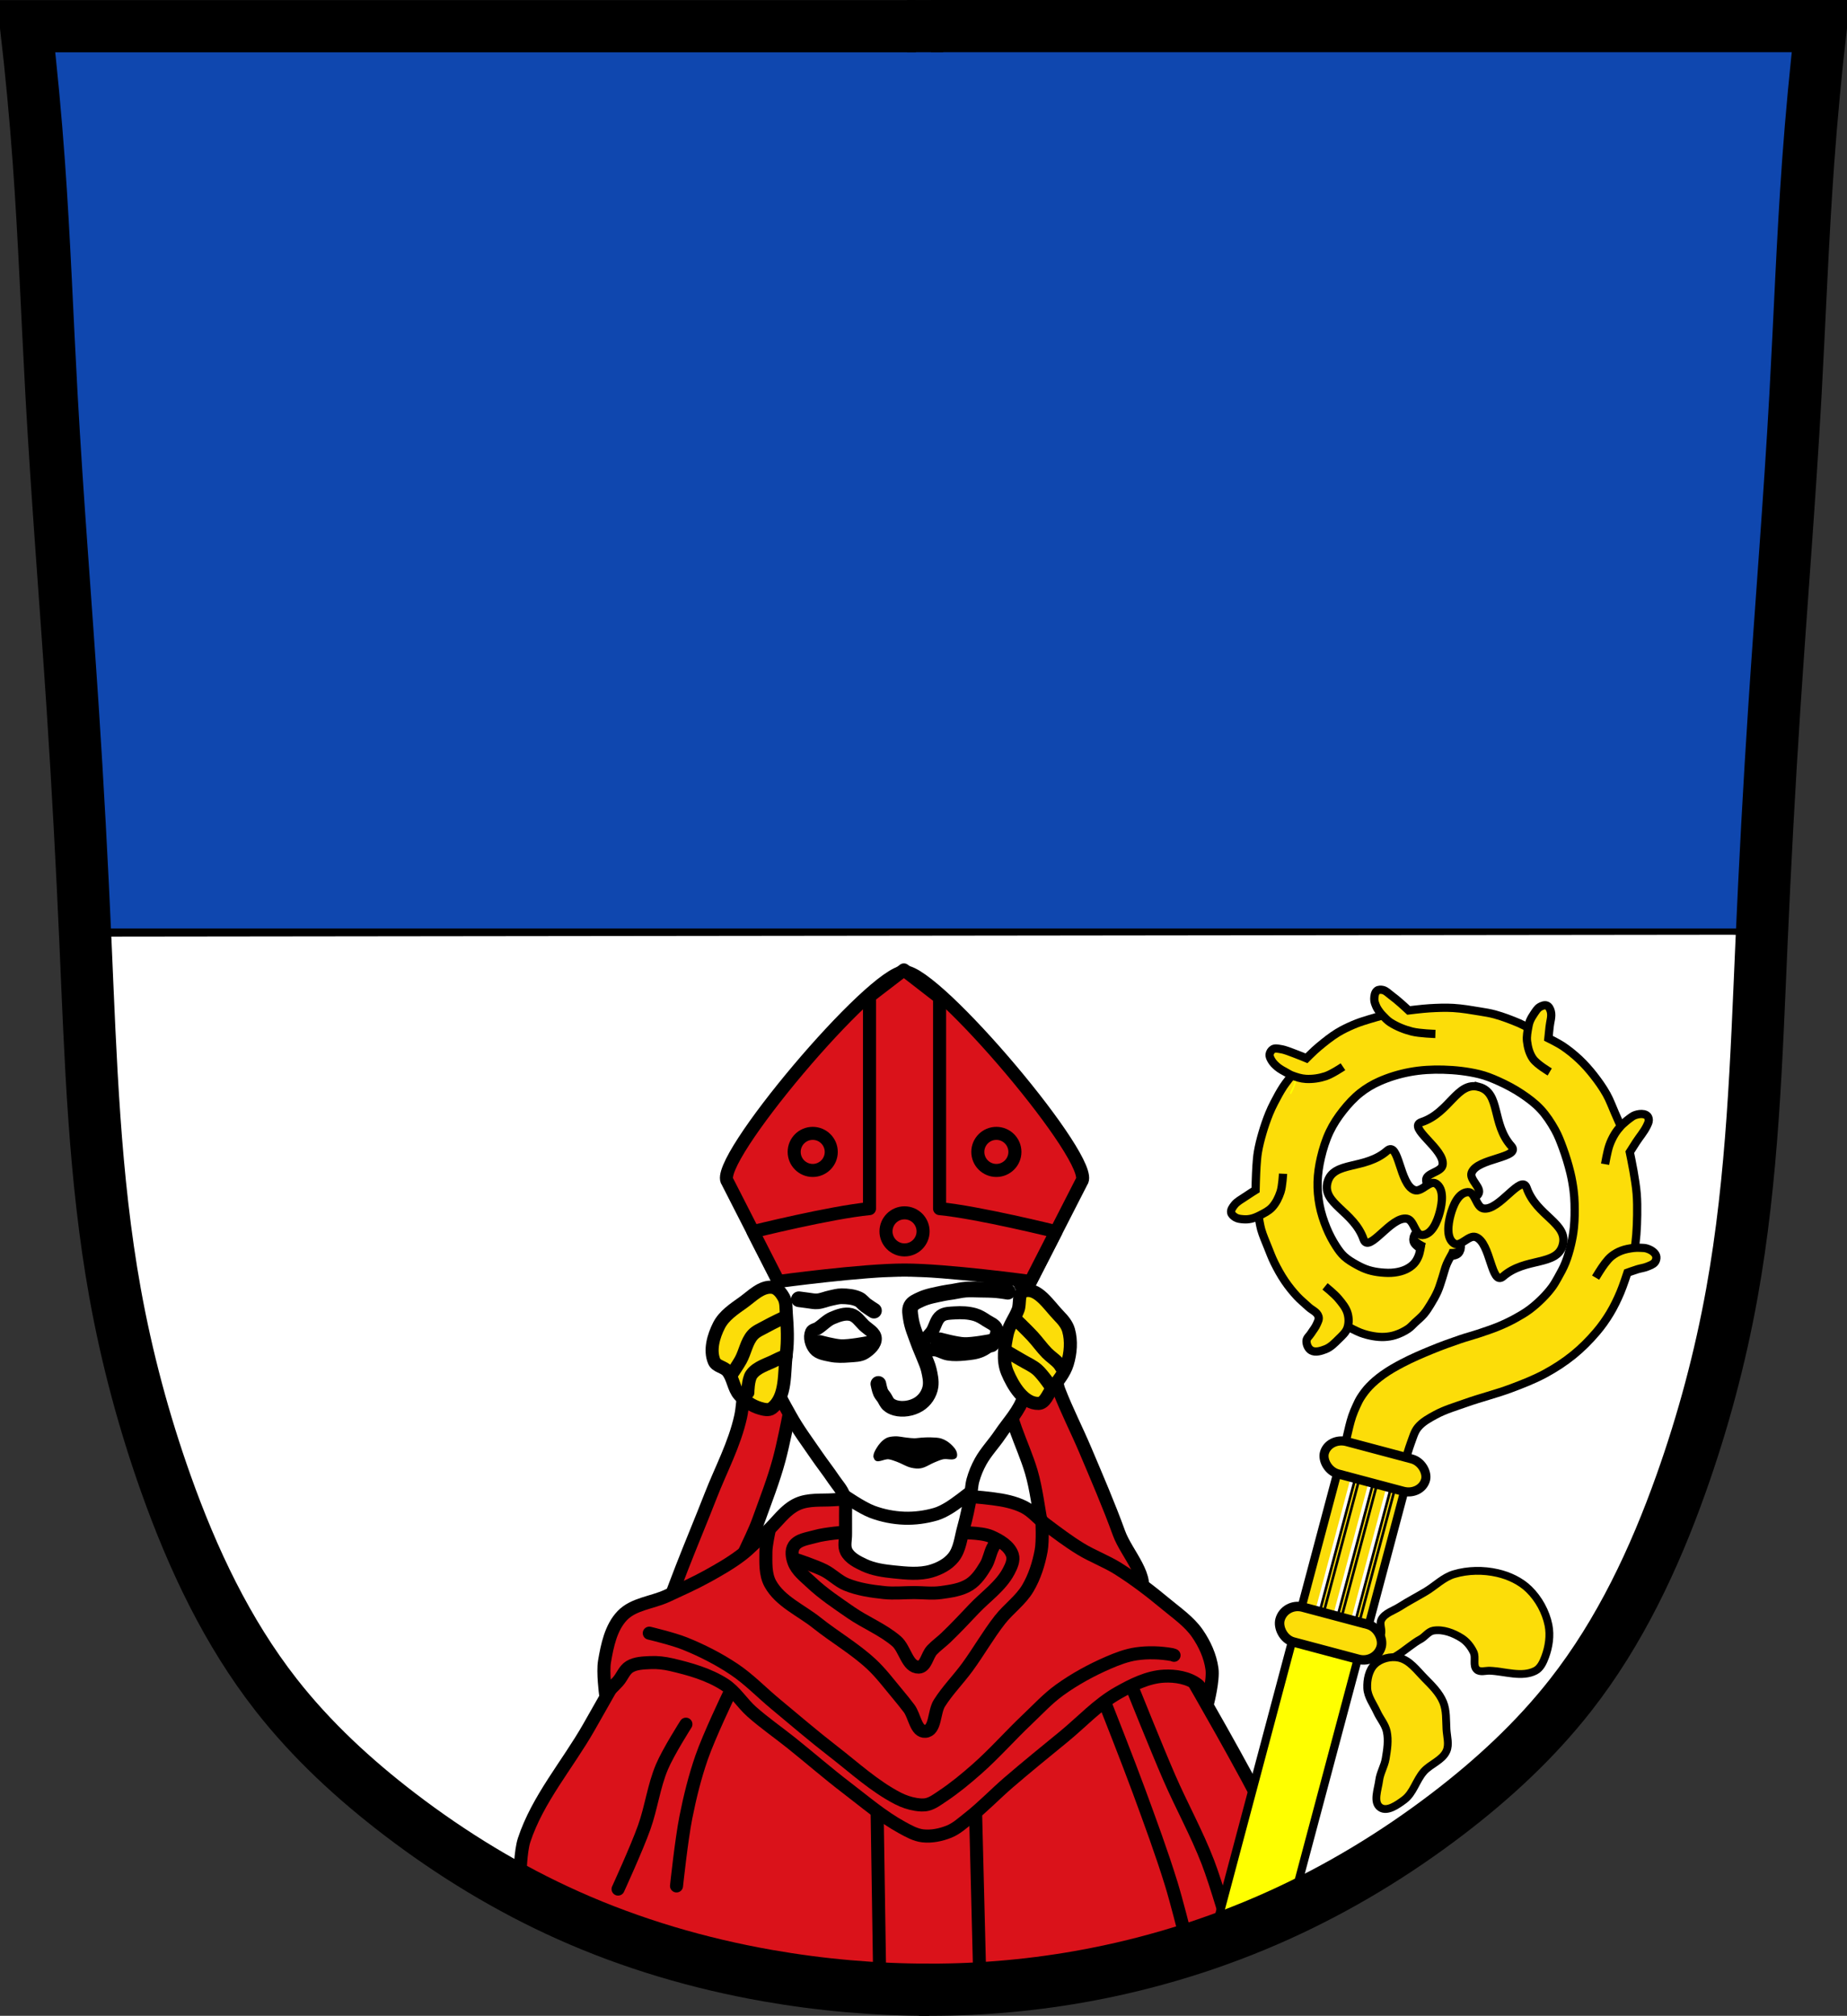
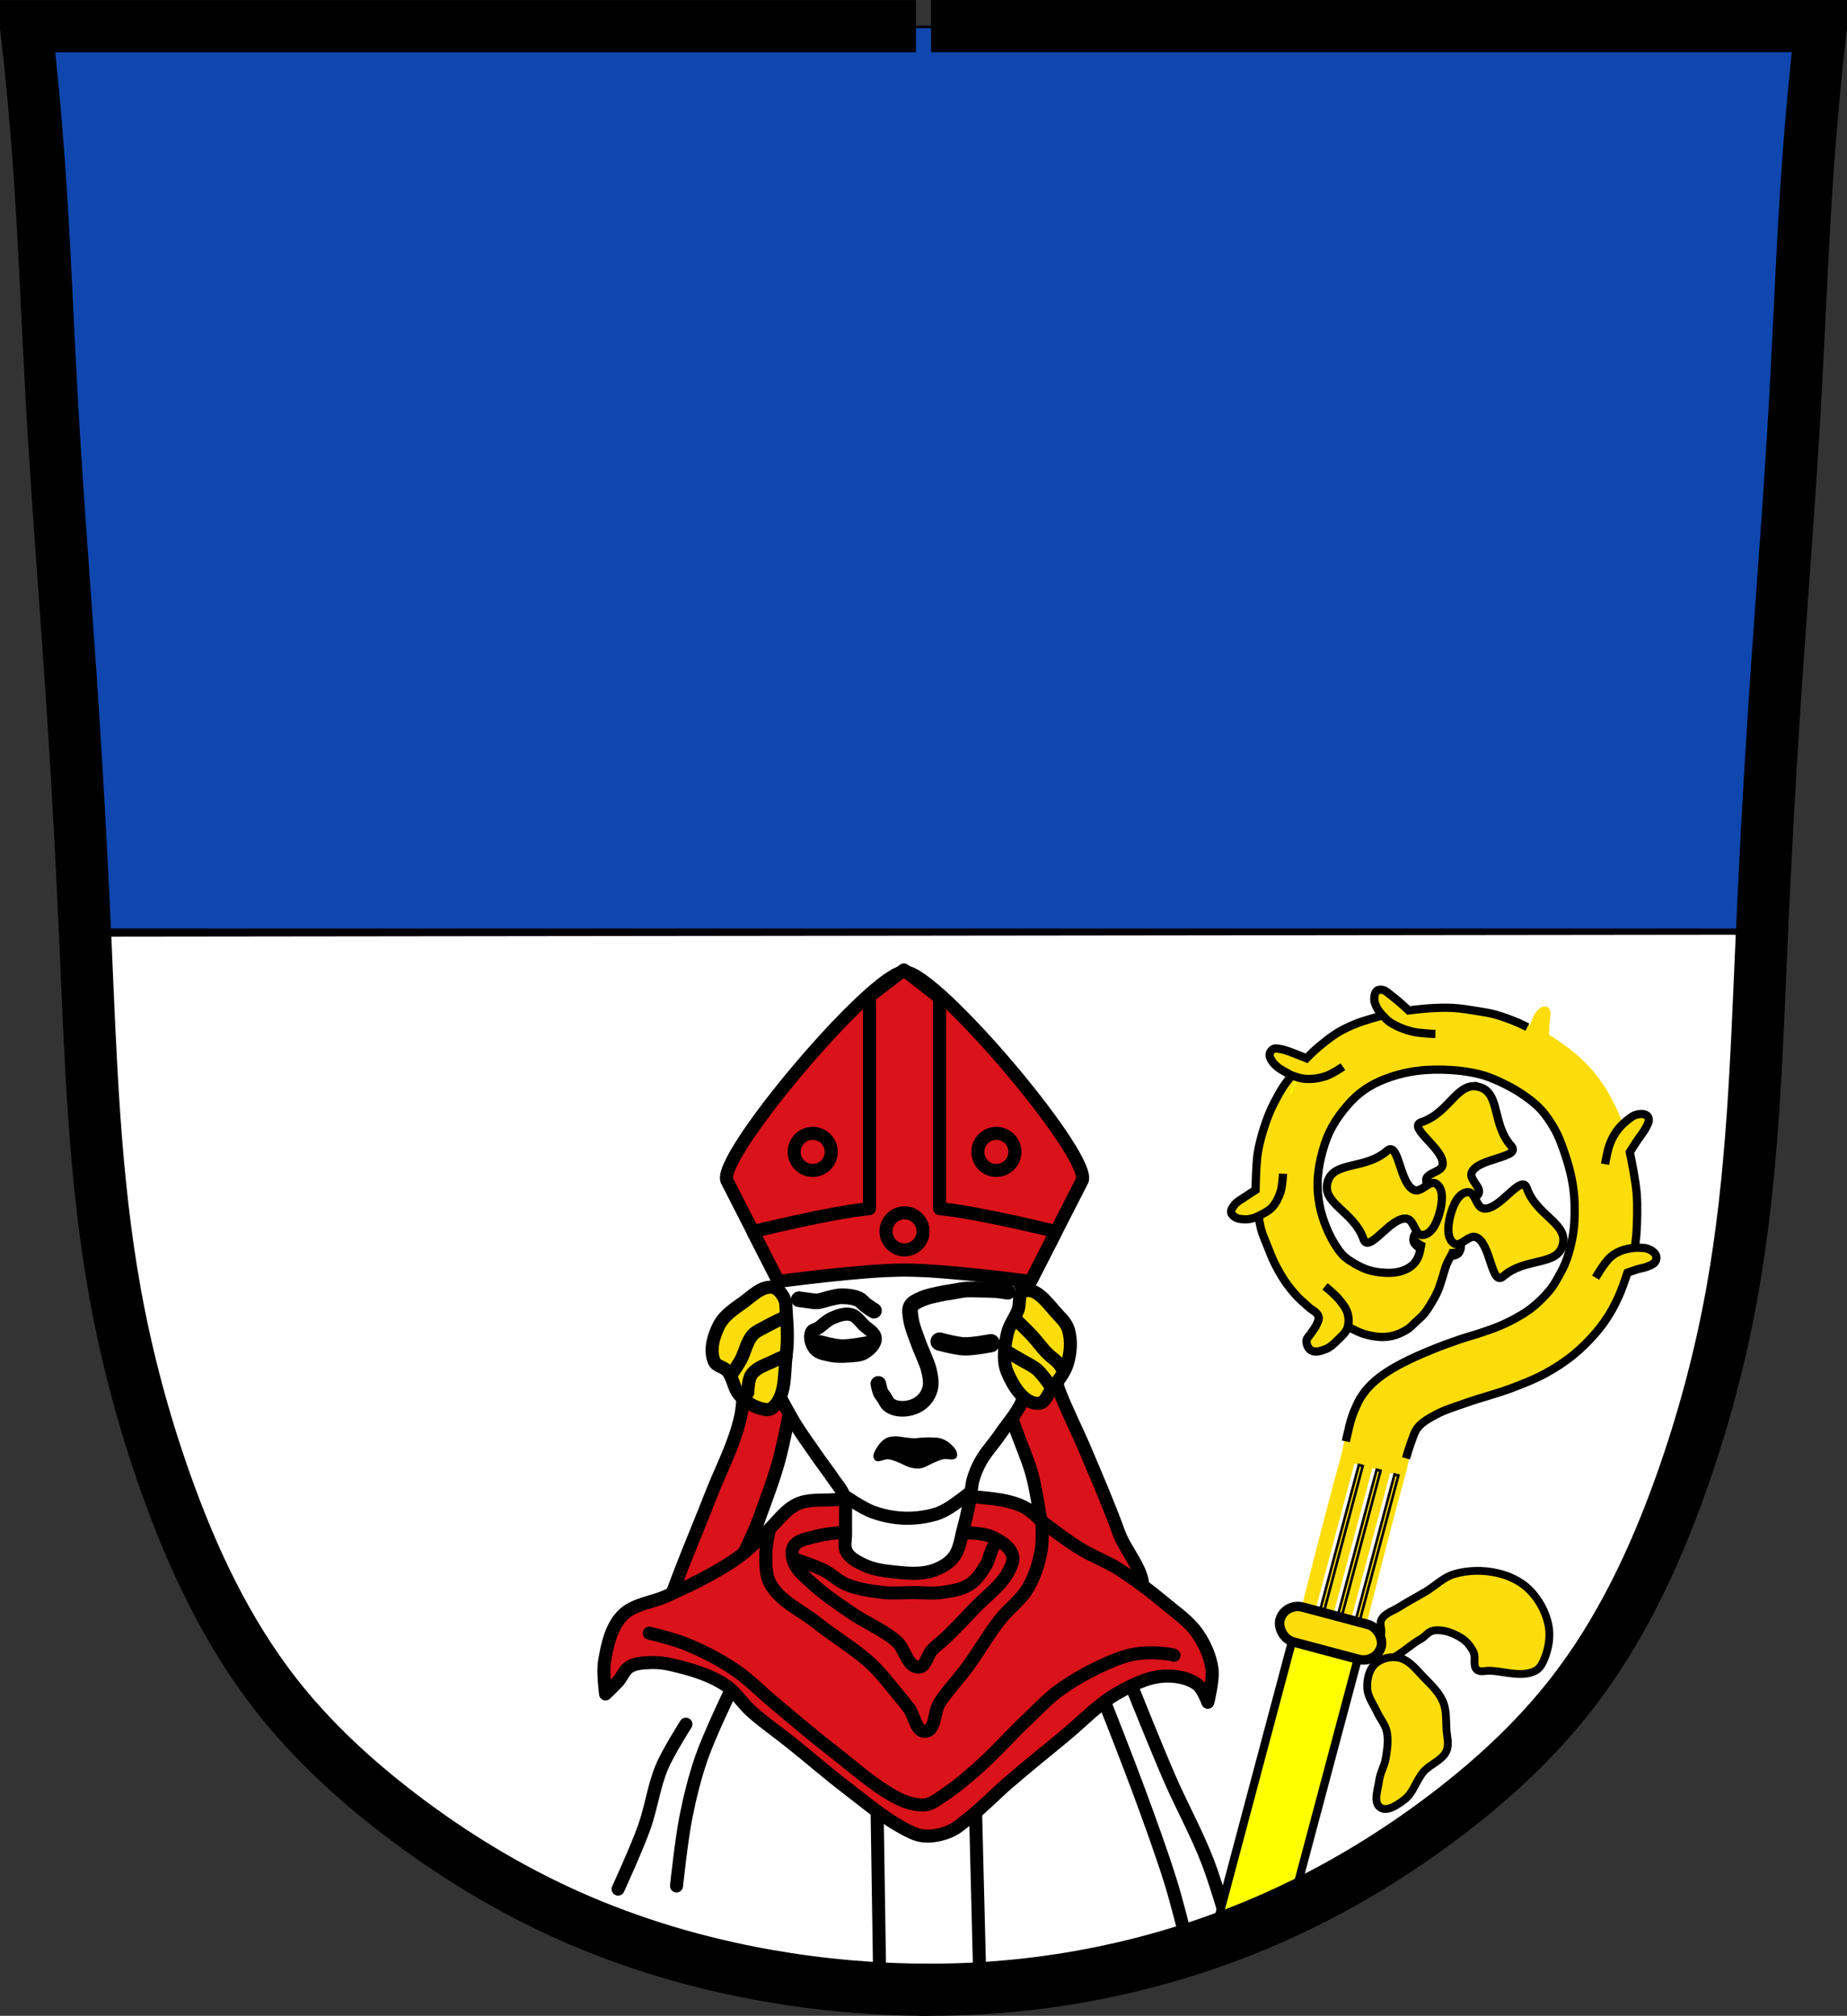
<svg xmlns="http://www.w3.org/2000/svg" xmlns:ns1="http://www.inkscape.org/namespaces/inkscape" xmlns:ns2="http://sodipodi.sourceforge.net/DTD/sodipodi-0.dtd" width="707.777" height="772.541" id="svg3939" version="1.1" ns1:version="0.48.4 r9939" ns2:docname="Wappen Berching.svg">
  <rect width="100%" height="100%" fill="#333333" stroke="none" />
  <defs id="defs3941">
    <ns1:path-effect is_visible="true" id="path-effect3875" effect="spiro" />
    <ns1:path-effect is_visible="true" id="path-effect3875-7" effect="spiro" />
    <ns1:path-effect is_visible="true" id="path-effect3904" effect="spiro" />
    <ns1:path-effect is_visible="true" id="path-effect6008-1" effect="spiro" />
    <ns1:path-effect is_visible="true" id="path-effect5971-9" effect="spiro" />
    <ns1:path-effect is_visible="true" id="path-effect5942-3-5" effect="spiro" />
    <ns1:path-effect effect="spiro" id="path-effect5942-2-5" is_visible="true" />
    <ns1:path-effect effect="spiro" id="path-effect6012-1-7" is_visible="true" />
    <ns1:path-effect effect="spiro" id="path-effect6020-1-4" is_visible="true" />
    <ns1:path-effect effect="spiro" id="path-effect6024-4-7" is_visible="true" />
    <ns1:path-effect effect="spiro" id="path-effect6028-1-3" is_visible="true" />
    <ns1:path-effect effect="spiro" id="path-effect6028-7-5-4" is_visible="true" />
    <ns1:path-effect effect="spiro" id="path-effect6016-5-0" is_visible="true" />
    <ns1:path-effect effect="spiro" id="path-effect6028-7-3-7-8" is_visible="true" />
    <ns1:path-effect effect="spiro" id="path-effect5522-8" is_visible="true" />
    <ns1:path-effect effect="spiro" id="path-effect5526-1" is_visible="true" />
    <ns1:path-effect effect="spiro" id="path-effect6004-5-5" is_visible="true" />
    <ns1:path-effect effect="spiro" id="path-effect5573-2" is_visible="true" />
    <ns1:path-effect effect="spiro" id="path-effect5605-4" is_visible="true" />
  </defs>
  <ns2:namedview id="base" pagecolor="#ffffff" bordercolor="#666666" borderopacity="1.0" ns1:pageopacity="0.0" ns1:pageshadow="2" ns1:zoom="1.9331125" ns1:cx="344.53384" ns1:cy="269.84505" ns1:document-units="px" ns1:current-layer="layer1" showgrid="false" ns1:window-width="1366" ns1:window-height="745" ns1:window-x="-8" ns1:window-y="-8" ns1:window-maximized="1" ns1:snap-midpoints="false" ns1:snap-smooth-nodes="false" ns1:object-nodes="false" fit-margin-top="0" fit-margin-left="0" fit-margin-right="0" fit-margin-bottom="0" />
  <g ns1:label="Ebene 1" ns1:groupmode="layer" id="layer1" transform="translate(-22.867,-88.329)">
    <path style="fill:#0f47af;fill-opacity:1;stroke:#000000;stroke-width:1px;stroke-linecap:butt;stroke-linejoin:miter;stroke-opacity:1" d="m 33.683,97.305 685.212,2.679 -13.396,255.866 -10.047,170.801 -18.085,111.188 -30.141,72.339 -46.217,57.603 -77.028,52.245 -83.726,27.462 -81.716,4.019 L 279.502,834.762 217.88,809.979 158.267,769.791 112.72,718.216 82.579,639.179 61.145,538.038 54.447,422.831 42.391,210.503 z" id="path3067" ns1:connector-curvature="0" />
-     <path style="fill:none;stroke:#000000;stroke-width:20;stroke-linecap:butt;stroke-linejoin:miter;stroke-miterlimit:4;stroke-opacity:1;stroke-dasharray:none" d="m 370.492,98.345 13.789,0" id="path3902" ns1:path-effect="#path-effect3904" ns1:original-d="m 370.49215,98.34471 13.78881,0" ns1:connector-curvature="0" />
    <path style="fill:none;stroke:#000000;stroke-width:5;stroke-linecap:butt;stroke-linejoin:miter;stroke-miterlimit:4;stroke-opacity:1;stroke-dasharray:none" d="m 690.079,446.663 -635.581,0" id="path3069" ns1:connector-curvature="0" />
    <path style="fill:#ffffff;stroke:#000000;stroke-width:1px;stroke-linecap:butt;stroke-linejoin:miter;stroke-opacity:1" d="m 686.469,446.054 -630.842,0.729 2.186,61.7 3.401,49.554 32.307,114.654 26.234,54.898 57.084,58.056 36.194,22.105 52.955,24.048 34.736,10.931 60.485,6.316 c 0,0 57.084,-1.457 63.643,-1.457 6.559,0 30.364,-5.101 30.364,-5.101 l 50.769,-19.19 54.655,-26.234 20.162,-12.631 31.821,-31.579 26.963,-34.979 10.202,-18.704 20.405,-41.781 9.959,-49.554 10.688,-55.141 c 0,0 11.417,-101.78 10.931,-102.752 -0.486,-0.972 -6.316,-3.644 -6.316,-3.644 z" id="path16292" ns1:connector-curvature="0" />
    <path style="fill:#da121a;fill-opacity:1;stroke:#000000;stroke-width:5;stroke-linecap:butt;stroke-linejoin:round;stroke-miterlimit:4;stroke-opacity:1;stroke-dasharray:none" d="m 408.864,619.274 c -0.503,11.454 5.972,22.14 9.205,33.139 3.942,13.408 2.965,29.758 12.427,40.043 5.266,5.724 13.92,7.738 21.633,8.745 2.453,0.32 6.033,1.165 7.364,-0.921 4.594,-7.198 -4.913,-16.366 -7.825,-24.394 -3.895,-10.74 -8.439,-21.236 -12.887,-31.758 -3.264,-7.719 -7.11,-15.194 -10.126,-23.013 -1.746,-4.527 -0.228,-11.71 -4.603,-13.808 -3.983,-1.91 -9.297,1.485 -12.427,4.603 -1.858,1.85 -2.647,4.745 -2.762,7.364 z" id="path16367" ns1:connector-curvature="0" ns2:nodetypes="aaaaaaaaaaa" />
    <path style="fill:#da121a;fill-opacity:1;stroke:#000000;stroke-width:5;stroke-linecap:butt;stroke-linejoin:round;stroke-miterlimit:4;stroke-opacity:1;stroke-dasharray:none" d="m 308.066,611.91 c 0,0 0.009,13.022 -1.381,19.331 -2.328,10.575 -7.578,20.287 -11.507,30.378 -3.597,9.239 -7.453,18.376 -11.046,27.616 -2.675,6.879 -7.825,20.712 -7.825,20.712 l 29.457,6.904 c 0,0 -3.091,-12.89 -2.301,-19.331 1.158,-9.446 6.906,-17.74 10.126,-26.695 2.741,-7.625 5.711,-15.191 7.825,-23.013 3.021,-11.183 6.904,-34.06 6.904,-34.06 z" id="path16328" ns1:connector-curvature="0" ns2:nodetypes="caaaccaaacc" />
-     <path ns1:connector-curvature="0" id="path16294" d="m 450.906,712.375 c -8.749,-0.135 -17.816,3.514 -25.594,7.531 -17.188,8.877 -23.739,35.956 -42.812,39.188 -18.313,3.103 -34.848,-13.166 -51.188,-22 -12.946,-7 -22.16,-22.993 -36.812,-24.375 -11.66,-1.1 -32.375,13.594 -32.375,13.594 0,0 -9.07,16.013 -13.625,24 -8.226,14.422 -19.572,27.423 -24.781,43.188 -1.432,4.334 -1.594,13.594 -1.594,13.594 0,0 20.457,14.037 42.719,27.125 0.393,-0.534 1.344,-1.844 1.344,-1.844 3.039,-1.823 41.906,8.5 41.906,8.5 L 371.312,853.031 412.625,847.562 481.906,833.594 522.844,816 c -4.741,-10.992 -9.916,-22.729 -13.938,-30.906 -8.926,-18.152 -29.219,-53.188 -29.219,-53.188 0,0 -13.211,-16.483 -22.781,-18.812 -1.963,-0.478 -3.981,-0.688 -6,-0.719 z" style="fill:#da121a;fill-opacity:1;stroke:#000000;stroke-width:5;stroke-linecap:butt;stroke-linejoin:miter;stroke-miterlimit:4;stroke-opacity:1;stroke-dasharray:none" />
    <path style="fill:none;stroke:#000000;stroke-width:5;stroke-linecap:round;stroke-linejoin:miter;stroke-miterlimit:4;stroke-opacity:1;stroke-dasharray:none" d="m 358.908,777.501 1.2,78.396" id="path16296" ns1:connector-curvature="0" />
    <path style="fill:none;stroke:#000000;stroke-width:5;stroke-linecap:round;stroke-linejoin:miter;stroke-miterlimit:4;stroke-opacity:1;stroke-dasharray:none" d="m 396.506,774.701 2,79.596" id="path16298" ns1:connector-curvature="0" />
    <path style="fill:none;stroke:#000000;stroke-width:5;stroke-linecap:round;stroke-linejoin:miter;stroke-miterlimit:4;stroke-opacity:1;stroke-dasharray:none" d="m 282.113,811.099 c 0,0 1.867,-17.688 3.6,-26.398 1.534,-7.707 3.43,-15.372 6,-22.799 2.851,-8.239 10.399,-23.999 10.399,-23.999" id="path16300" ns1:connector-curvature="0" ns2:nodetypes="caac" />
    <path style="fill:none;stroke:#000000;stroke-width:5;stroke-linecap:round;stroke-linejoin:miter;stroke-miterlimit:4;stroke-opacity:1;stroke-dasharray:none" d="m 259.714,812.299 c 0,0 7.127,-15.553 9.999,-23.599 2.71,-7.589 3.675,-15.771 6.8,-23.199 2.43,-5.777 9.199,-16.399 9.199,-16.399" id="path16302" ns1:connector-curvature="0" ns2:nodetypes="caac" />
    <path style="fill:none;stroke:#000000;stroke-width:5;stroke-linecap:round;stroke-linejoin:miter;stroke-miterlimit:4;stroke-opacity:1;stroke-dasharray:none" d="m 446.503,741.503 c 0,0 8.715,22.064 12.799,33.198 4.327,11.797 8.688,23.593 12.399,35.598 1.958,6.334 5.2,19.199 5.2,19.199" id="path16304" ns1:connector-curvature="0" ns2:nodetypes="caac" />
    <path style="fill:none;stroke:#000000;stroke-width:5;stroke-linecap:round;stroke-linejoin:miter;stroke-miterlimit:4;stroke-opacity:1;stroke-dasharray:none" d="m 456.903,735.503 c 0,0 9.119,22.756 13.999,33.998 4.728,10.891 10.525,21.321 14.799,32.398 3.324,8.615 8.4,26.398 8.4,26.398" id="path16306" ns1:connector-curvature="0" ns2:nodetypes="caac" />
    <path style="fill:#da121a;fill-opacity:1;stroke:#000000;stroke-width:5;stroke-linecap:round;stroke-linejoin:round;stroke-miterlimit:4;stroke-opacity:1;stroke-dasharray:none" d="m 254.914,737.503 c 0,0 -1.092,-8.322 -0.4,-12.399 1.053,-6.2 2.459,-13.048 6.8,-17.599 4.326,-4.536 11.514,-4.96 17.199,-7.6 5.246,-2.436 10.54,-4.796 15.599,-7.6 4.401,-2.438 8.795,-4.954 12.799,-8 3.455,-2.628 6.386,-5.881 9.599,-8.8 3.983,-3.618 7.097,-8.581 11.999,-10.799 4.158,-1.882 9.044,-1.318 13.599,-1.6 20.36,-1.26 40.962,-2.984 61.197,-0.4 4.106,0.524 8.304,1.334 11.999,3.2 3.048,1.539 5.27,4.347 8,6.4 4.435,3.335 8.869,6.699 13.599,9.599 4.626,2.837 9.804,4.712 14.399,7.6 6.457,4.058 12.535,8.723 18.399,13.599 4.207,3.498 8.886,6.7 11.999,11.199 2.789,4.032 4.949,8.74 5.6,13.599 0.571,4.262 -1.6,12.799 -1.6,12.799 0,0 -1.894,-5.225 -4,-6.8 -3.522,-2.633 -8.407,-3.428 -12.799,-3.2 -6.234,0.324 -12.164,3.33 -17.599,6.4 -7.76,4.382 -13.904,11.153 -20.799,16.799 -7.106,5.819 -14.242,11.603 -21.199,17.599 -5.149,4.439 -9.849,9.404 -15.199,13.599 -2.415,1.894 -4.748,4.063 -7.6,5.2 -3.136,1.25 -6.645,1.974 -9.999,1.6 -2.854,-0.318 -5.481,-1.82 -8,-3.2 -7.625,-4.178 -14.287,-9.925 -21.199,-15.199 -7.234,-5.52 -14.095,-11.513 -21.199,-17.199 -5.04,-4.033 -10.376,-7.71 -15.199,-11.999 -3.663,-3.258 -6.275,-7.75 -10.399,-10.399 -6.105,-3.922 -13.331,-5.958 -20.399,-7.6 -2.61,-0.606 -5.323,-0.931 -8,-0.8 -2.716,0.133 -5.683,0.176 -8,1.6 -2.022,1.243 -2.824,3.824 -4.4,5.6 -1.502,1.693 -4.8,4.8 -4.8,4.8 z" id="path16308" ns1:connector-curvature="0" ns2:nodetypes="caaaaaaaaaaaaaaaacaaaaaaaaaaaaaaaaac" />
    <path style="fill:none;stroke:#000000;stroke-width:5;stroke-linecap:round;stroke-linejoin:miter;stroke-miterlimit:4;stroke-opacity:1;stroke-dasharray:none" d="m 271.672,714.22 c 0,0 9.203,2.2 13.576,3.96 6.611,2.66 13.027,5.935 18.949,9.899 5.728,3.834 10.534,8.891 15.838,13.293 7.32,6.074 14.534,12.284 22.06,18.101 8.117,6.273 15.767,13.407 24.889,18.101 2.121,1.091 4.434,1.881 6.788,2.263 1.489,0.242 3.064,0.375 4.525,0 2.084,-0.535 3.862,-1.923 5.657,-3.111 4.702,-3.113 9.062,-6.736 13.293,-10.465 6.752,-5.951 12.696,-12.763 19.232,-18.949 4.072,-3.854 7.896,-8.036 12.444,-11.313 5.787,-4.17 12.12,-7.632 18.667,-10.465 3.448,-1.492 7.029,-2.86 10.747,-3.394 4.48,-0.643 9.116,-0.489 13.576,0.283 0.294,0.051 0.848,0.283 0.848,0.283" id="path16310" ns1:connector-curvature="0" ns2:nodetypes="caaaaaaaaaaaaaac" />
    <path style="fill:none;stroke:#000000;stroke-width:5;stroke-linecap:round;stroke-linejoin:miter;stroke-miterlimit:4;stroke-opacity:1;stroke-dasharray:none" d="m 317.49,675.473 c 0,0 -1.12,5.063 -1.131,7.636 -0.017,4.093 -0.283,8.579 1.697,12.162 3.755,6.793 11.752,10.148 17.818,14.99 6.838,5.458 14.527,9.875 20.929,15.838 3.667,3.415 6.683,7.47 9.899,11.313 1.55,1.852 3.072,3.728 4.525,5.657 2.157,2.862 2.649,9.042 6.222,8.768 3.994,-0.307 3.241,-7.357 5.374,-10.747 3.113,-4.948 7.299,-9.138 10.747,-13.859 4.319,-5.912 7.938,-12.33 12.444,-18.101 3.33,-4.264 8.005,-7.498 10.747,-12.162 2.584,-4.395 4.167,-9.41 5.091,-14.424 0.683,-3.71 0.283,-11.313 0.283,-11.313" id="path16312" ns1:connector-curvature="0" ns2:nodetypes="caaaaaaaaaaaac" />
    <path style="fill:none;stroke:#000000;stroke-width:5;stroke-linecap:round;stroke-linejoin:miter;stroke-miterlimit:4;stroke-opacity:1;stroke-dasharray:none" d="m 346.904,675.473 c 0,0 -7.845,0.605 -11.596,1.697 -2.877,0.838 -6.573,1.162 -8.202,3.677 -1.127,1.741 -0.717,4.276 0,6.222 1.155,3.138 4.075,5.339 6.505,7.636 4.645,4.391 10.017,7.958 15.273,11.596 5.678,3.93 12.307,6.52 17.535,11.03 3.291,2.839 4.14,9.996 8.485,9.899 2.753,-0.061 3.209,-4.495 5.091,-6.505 1.643,-1.755 3.638,-3.145 5.374,-4.808 3.706,-3.552 7.216,-7.304 10.747,-11.03 4.497,-4.746 10.25,-8.637 13.293,-14.424 0.99,-1.883 2.079,-4.202 1.414,-6.222 -1.128,-3.429 -4.893,-5.628 -8.202,-7.071 -3.913,-1.706 -12.727,-1.414 -12.727,-1.414" id="path16314" ns1:connector-curvature="0" ns2:nodetypes="caaaaaaaaaaaaac" />
    <path style="fill:none;stroke:#000000;stroke-width:5;stroke-linecap:round;stroke-linejoin:miter;stroke-miterlimit:4;stroke-opacity:1;stroke-dasharray:none" d="m 328.521,686.22 c 0,0 6.931,2.318 10.182,3.96 2.988,1.509 5.387,4.106 8.485,5.374 4.552,1.863 9.533,2.59 14.424,3.111 3.844,0.41 7.731,0 11.596,0 3.394,0 6.82,0.465 10.182,0 3.784,-0.523 7.818,-1.044 11.03,-3.111 2.7,-1.737 4.578,-4.596 6.222,-7.353 1.192,-2 1.554,-4.398 2.545,-6.505 0.413,-0.878 1.414,-2.545 1.414,-2.545" id="path16316" ns1:connector-curvature="0" ns2:nodetypes="caaaaaaaac" />
    <path style="fill:#ffffff;fill-opacity:1;stroke:#000000;stroke-width:5;stroke-linecap:butt;stroke-linejoin:round;stroke-miterlimit:4;stroke-opacity:1;stroke-dasharray:none" d="m 321.173,579.441 c -2.525,5.101 -1.943,11.242 -2.278,16.924 -0.396,6.715 -1.152,13.616 0.325,20.178 1.151,5.115 3.973,9.731 6.509,14.32 2.954,5.346 6.632,10.261 10.089,15.297 2.113,3.077 4.427,6.015 6.509,9.113 1.36,2.023 3.153,3.865 3.905,6.184 1.04,3.205 0.542,6.721 0.651,10.089 0.049,1.518 -0.036,3.038 0,4.556 0.054,2.28 -0.735,4.815 0.325,6.835 1.332,2.536 4.241,3.993 6.835,5.207 3.527,1.652 7.516,2.211 11.391,2.604 4.75,0.481 9.741,1.027 14.32,-0.325 3.176,-0.938 6.393,-2.621 8.462,-5.207 2.507,-3.134 2.818,-7.527 3.905,-11.391 1.084,-3.851 1.873,-7.783 2.604,-11.716 0.401,-2.157 0.394,-4.394 0.976,-6.509 0.684,-2.486 1.68,-4.904 2.929,-7.16 2.071,-3.74 5.107,-6.862 7.486,-10.415 3.198,-4.778 7.499,-9.127 9.113,-14.646 2.466,-8.435 0.378,-17.574 0.325,-26.362 -0.027,-4.449 1.334,-9.216 -0.325,-13.344 -3.78,-9.405 -11.29,-18.231 -20.504,-22.457 -10.161,-4.66 -22.422,-2.299 -33.522,-0.976 -9.826,1.171 -20.082,2.844 -28.64,7.811 -4.644,2.695 -9.009,6.578 -11.391,11.391 z" id="path16318" ns1:connector-curvature="0" ns2:nodetypes="aaaaaaaaaaaaaaaaaaaaaaaaaa" />
    <path style="fill:none;stroke:#000000;stroke-width:5;stroke-linecap:round;stroke-linejoin:miter;stroke-miterlimit:4;stroke-opacity:1;stroke-dasharray:none" d="m 346.233,661.456 c 0,0 6.909,4.762 10.797,6.227 3.932,1.482 8.16,2.328 12.359,2.477 4.032,0.143 8.13,-0.413 12.008,-1.53 1.701,-0.49 3.29,-1.34 4.819,-2.234 2.815,-1.645 7.941,-5.712 7.941,-5.712" id="path16320" ns1:connector-curvature="0" ns2:nodetypes="caaaac" />
    <path style="fill:#fcdd09;fill-opacity:1;stroke:#000000;stroke-width:5;stroke-linecap:butt;stroke-linejoin:round;stroke-miterlimit:4;stroke-opacity:1;stroke-dasharray:none" d="m 324.175,591.658 c 0.398,5.201 0.678,10.477 0,15.649 -0.928,7.085 0.143,16.359 -5.523,20.712 -1.217,0.935 -3.131,0.435 -4.603,0 -2.979,-0.88 -5.753,-2.748 -7.825,-5.063 -2.288,-2.556 -2.385,-6.588 -4.603,-9.205 -1.349,-1.592 -4.241,-1.764 -5.063,-3.682 -1.828,-4.268 -0.269,-9.672 1.841,-13.808 1.924,-3.77 5.758,-6.29 9.205,-8.745 3.439,-2.45 7.06,-6.373 11.247,-5.829 1.963,0.255 3.463,2.245 4.402,3.988 0.956,1.777 0.767,3.971 0.921,5.983 z" id="path16322" ns1:connector-curvature="0" ns2:nodetypes="aaaaaaaaaaaa" />
    <path style="fill:none;stroke:#000000;stroke-width:5;stroke-linecap:round;stroke-linejoin:miter;stroke-miterlimit:4;stroke-opacity:1;stroke-dasharray:none" d="m 323.715,593.039 c 0,0 -4.976,2.33 -7.364,3.682 -1.741,0.986 -3.738,1.724 -5.063,3.222 -2.364,2.673 -2.874,6.544 -4.603,9.666 -0.969,1.75 -3.222,5.063 -3.222,5.063" id="path16324" ns1:connector-curvature="0" ns2:nodetypes="caaac" />
    <path style="fill:none;stroke:#000000;stroke-width:5;stroke-linecap:round;stroke-linejoin:miter;stroke-miterlimit:4;stroke-opacity:1;stroke-dasharray:none" d="m 324.175,607.768 c 0,0 -2.802,1.144 -4.142,1.841 -3.175,1.65 -7.144,2.598 -9.205,5.523 -1.352,1.918 -1.381,6.904 -1.381,6.904" id="path16326" ns1:connector-curvature="0" ns2:nodetypes="caac" />
    <path style="fill:#fcdd09;fill-opacity:1;stroke:#000000;stroke-width:5;stroke-linecap:butt;stroke-linejoin:round;stroke-miterlimit:4;stroke-opacity:1;stroke-dasharray:none" d="m 408.864,599.483 c -1.03,4.8 -1.879,10.193 0,14.729 2.159,5.212 6.327,12.089 11.967,11.967 2.497,-0.054 3.555,-3.532 5.063,-5.523 2.288,-3.021 4.882,-6.04 5.983,-9.666 1.25,-4.113 1.632,-8.752 0.46,-12.887 -0.603,-2.129 -2.137,-3.94 -3.682,-5.523 -3.82,-3.913 -8.25,-11.189 -13.427,-9.427 -2.355,0.802 -1.34,4.799 -2.222,7.126 -1.194,3.146 -3.436,5.915 -4.142,9.205 z" id="path16359" ns1:connector-curvature="0" ns2:nodetypes="aaaaaaaaaa" />
    <path style="fill:none;stroke:#000000;stroke-width:5;stroke-linecap:round;stroke-linejoin:miter;stroke-miterlimit:4;stroke-opacity:1;stroke-dasharray:none" d="m 412.086,593.96 c 0,0 4.38,4.215 6.444,6.444 1.922,2.076 3.547,4.419 5.523,6.444 1.442,1.477 3.253,2.581 4.603,4.142 0.362,0.418 0.921,1.381 0.921,1.381" id="path16361" ns1:connector-curvature="0" ns2:nodetypes="caaac" />
    <path style="fill:none;stroke:#000000;stroke-width:5;stroke-linecap:round;stroke-linejoin:miter;stroke-miterlimit:4;stroke-opacity:1;stroke-dasharray:none" d="m 408.864,606.387 c 0,0 3.695,2.126 5.523,3.222 2.009,1.204 4.229,2.131 5.983,3.682 2.208,1.952 5.523,6.904 5.523,6.904" id="path16365" ns1:connector-curvature="0" ns2:nodetypes="caac" />
    <path style="fill:#000000;fill-opacity:1;stroke:none" d="m 357.781,647.297 c 0.966,2.34 3.858,-0.032 5.747,0.304 1.025,0.182 2.005,0.567 2.984,0.921 1.875,0.677 3.581,1.846 5.523,2.293 1.201,0.276 2.476,0.431 3.69,0.218 1.896,-0.333 3.515,-1.575 5.305,-2.285 1.05,-0.417 2.085,-0.905 3.186,-1.159 1.648,-0.379 3.833,0.655 5.046,-0.522 0.487,-0.472 0.433,-1.358 0.271,-2.017 -0.318,-1.288 -1.333,-2.342 -2.305,-3.246 -0.998,-0.927 -2.207,-1.673 -3.495,-2.115 -1.362,-0.467 -2.852,-0.441 -4.291,-0.502 -1.162,-0.049 -2.326,0.043 -3.486,0.11 -0.922,0.053 -1.838,0.23 -2.762,0.23 -0.924,0 -1.842,-0.143 -2.762,-0.23 -1.574,-0.149 -3.139,-0.588 -4.718,-0.501 -1.137,0.062 -2.342,0.177 -3.337,0.731 -1.493,0.832 -2.678,2.223 -3.567,3.682 -0.668,1.096 -1.398,2.376 -1.229,3.648 0.016,0.118 0.165,0.183 0.2,0.298 0.014,0.045 0,0.142 0,0.142 z" id="path16369" ns1:connector-curvature="0" ns2:nodetypes="caaaaaaaaaaaaaaaaaaac" />
    <path style="fill:none;stroke:#000000;stroke-width:6;stroke-linecap:round;stroke-linejoin:miter;stroke-miterlimit:4;stroke-opacity:1;stroke-dasharray:none" d="m 359.456,618.699 c 0,0 0.434,2.291 0.921,3.337 0.314,0.675 0.851,1.222 1.266,1.841 0.586,0.875 0.946,1.939 1.726,2.647 0.737,0.669 1.686,1.122 2.647,1.381 1.428,0.385 2.97,0.422 4.432,0.202 1.55,-0.232 3.095,-0.758 4.428,-1.583 1.176,-0.729 2.222,-1.727 2.992,-2.877 0.802,-1.199 1.389,-2.599 1.583,-4.029 0.286,-2.101 -0.186,-4.261 -0.663,-6.327 -0.403,-1.75 -1.198,-3.386 -1.841,-5.063 -0.697,-1.815 -1.535,-3.576 -2.186,-5.408 -1.09,-3.063 -2.432,-6.1 -2.877,-9.32 -0.21,-1.52 -0.606,-3.248 0.115,-4.603 0.685,-1.287 2.25,-1.906 3.567,-2.531 2.732,-1.297 5.79,-1.772 8.745,-2.416 1.177,-0.257 2.378,-0.383 3.567,-0.575 1.649,-0.267 3.282,-0.671 4.948,-0.805 1.759,-0.142 3.529,-0.03 5.293,0 2.226,0.038 4.456,0.043 6.674,0.23 1.427,0.121 4.257,0.575 4.257,0.575" id="path16371" ns1:connector-curvature="0" ns2:nodetypes="caaaaaaaaaaaaaaaaaaac" />
    <path style="fill:none;stroke:#000000;stroke-width:6;stroke-linecap:round;stroke-linejoin:miter;stroke-miterlimit:4;stroke-opacity:1;stroke-dasharray:none" d="m 357.774,590.623 c 0,0 -2.11,-1.327 -3.107,-2.071 -0.96,-0.717 -1.675,-1.797 -2.762,-2.301 -2.014,-0.934 -4.339,-1.141 -6.559,-1.151 -1.4,-0.006 -2.771,0.409 -4.142,0.69 -1.741,0.357 -3.406,1.139 -5.178,1.266 -1.192,0.086 -2.38,-0.209 -3.567,-0.345 -1.153,-0.133 -3.452,-0.46 -3.452,-0.46" id="path16373" ns1:connector-curvature="0" ns2:nodetypes="caaaaaac" />
    <path style="fill:#ffffff;stroke:#000000;stroke-width:5;stroke-linecap:butt;stroke-linejoin:round;stroke-miterlimit:4;stroke-opacity:1;stroke-dasharray:none" d="m 358.275,601.247 c -0.092,-2.228 -2.8,-3.485 -4.394,-5.045 -1.514,-1.481 -2.833,-3.529 -4.882,-4.068 -2.346,-0.618 -4.923,0.363 -7.16,1.302 -2.082,0.873 -3.641,2.673 -5.533,3.905 -0.795,0.518 -2.057,0.597 -2.441,1.465 -0.895,2.024 -0.109,4.805 1.302,6.509 1.381,1.668 3.902,1.995 6.021,2.441 2.315,0.487 4.736,0.409 7.093,0.211 2.007,-0.169 4.226,-0.105 5.925,-1.187 1.931,-1.23 4.163,-3.246 4.068,-5.533 z" id="path16377" ns1:connector-curvature="0" ns2:nodetypes="aaaaaaaaaaa" />
-     <path style="fill:#ffffff;stroke:#000000;stroke-width:5;stroke-linecap:butt;stroke-linejoin:round;stroke-miterlimit:4;stroke-opacity:1;stroke-dasharray:none" d="m 376.616,604.501 c 0.724,1.694 3.602,0.785 5.37,1.302 1.412,0.413 2.723,1.19 4.174,1.436 2.105,0.357 4.28,0.239 6.404,0.029 2.149,-0.213 4.374,-0.422 6.346,-1.302 1.417,-0.632 2.804,-1.531 3.743,-2.766 1.195,-1.572 2.614,-3.622 2.115,-5.533 -0.428,-1.64 -2.494,-2.317 -3.905,-3.255 -1.374,-0.913 -2.809,-1.821 -4.394,-2.278 -2.51,-0.724 -5.204,-0.824 -7.811,-0.651 -1.773,0.117 -3.775,0.087 -5.207,1.139 -1.762,1.294 -2.164,3.8 -3.255,5.696 -1.188,2.065 -4.516,3.994 -3.58,6.184 z" id="path16379" ns1:connector-curvature="0" ns2:nodetypes="aaaaaaaaaaaaa" />
+     <path style="fill:#ffffff;stroke:#000000;stroke-width:5;stroke-linecap:butt;stroke-linejoin:round;stroke-miterlimit:4;stroke-opacity:1;stroke-dasharray:none" d="m 376.616,604.501 z" id="path16379" ns1:connector-curvature="0" ns2:nodetypes="aaaaaaaaaaaaa" />
    <path style="fill:#da121a;fill-opacity:1;fill-rule:nonzero;stroke:#000000;stroke-width:5;stroke-linecap:round;stroke-linejoin:round;stroke-miterlimit:4;stroke-opacity:1;stroke-dasharray:none;stroke-dashoffset:0" d="m 369.49,460.78 c -12.21,0 -73.933,73.2 -67.828,80.44 l 19.51,38.221 c 11.769,-2.692 29.042,-4.382 48.317,-4.382 19.274,0 36.527,1.689 48.287,4.382 l 19.54,-38.221 c 6.105,-7.24 -55.617,-80.44 -67.828,-80.44 z" id="path16385" ns1:connector-curvature="0" />
    <path ns1:connector-curvature="0" style="fill:#da121a;fill-opacity:1;stroke:#000000;stroke-width:5;stroke-linecap:round;stroke-linejoin:round;stroke-miterlimit:4;stroke-opacity:1;stroke-dasharray:none;stroke-dashoffset:0" d="m 369.239,460.035 -13.175,10.125 0,81.357 c -15.098,1.476 -44.646,8.823 -44.646,8.823 l 9.74,19.096 c 0,0 32.145,-4.382 48.317,-4.382 16.162,4.5e-4 48.287,4.382 48.287,4.382 l 9.77,-19.096 c 0,0 -29.524,-7.347 -44.616,-8.823 l 0,-80.884 -13.678,-10.599 z" id="path16578" />
    <path ns1:connector-curvature="0" style="fill:none;stroke:#000000;stroke-width:5;stroke-linecap:round;stroke-linejoin:round;stroke-miterlimit:4;stroke-opacity:1;stroke-dasharray:none;stroke-dashoffset:0" d="m 334.303,522.681 c -3.924,0 -7.105,3.181 -7.105,7.105 0,3.924 3.181,7.105 7.105,7.105 3.924,0 7.105,-3.181 7.105,-7.105 0,-3.924 -3.181,-7.105 -7.105,-7.105 z" id="path16583" />
    <path ns1:connector-curvature="0" style="fill:#da121a;fill-opacity:1;stroke:#000000;stroke-width:5;stroke-linecap:round;stroke-linejoin:round;stroke-miterlimit:4;stroke-opacity:1;stroke-dasharray:none;stroke-dashoffset:0" d="m 404.676,522.681 c -3.924,0 -7.105,3.181 -7.105,7.105 0,3.924 3.181,7.105 7.105,7.105 3.924,0 7.105,-3.181 7.105,-7.105 0,-3.924 -3.181,-7.105 -7.105,-7.105 z" id="path16550" />
    <path ns1:connector-curvature="0" style="fill:#da121a;fill-opacity:1;stroke:#000000;stroke-width:5;stroke-linecap:round;stroke-linejoin:round;stroke-miterlimit:4;stroke-opacity:1;stroke-dasharray:none;stroke-dashoffset:0" d="m 369.49,553.134 c -3.924,0 -7.105,3.181 -7.105,7.105 0,3.924 3.181,7.105 7.105,7.105 3.924,0 7.105,-3.181 7.105,-7.105 0,-3.924 -3.181,-7.105 -7.105,-7.105 z" id="path16583-3" />
    <path style="fill:none;stroke:#000000;stroke-width:20;stroke-linecap:butt;stroke-linejoin:miter;stroke-miterlimit:4;stroke-opacity:1;stroke-dasharray:none" d="m 378.948,850.871 c -20.737,-0.002 -41.474,-1.812 -61.899,-5.401 -26.241,-4.611 -51.999,-12.178 -76.323,-23.05 C 217.737,812.145 196.091,798.948 176.085,783.656 158.604,770.293 142.29,755.253 128.729,737.924 109.89,713.85 96.697,685.795 86.455,656.992 78,633.213 71.449,608.753 66.969,583.917 58.957,539.509 57.595,494.213 55.601,449.133 c -1.317,-29.787 -2.918,-59.562 -4.872,-89.314 -2.63,-40.062 -5.899,-80.082 -8.119,-120.169 -1.649,-29.771 -2.719,-59.576 -4.872,-89.314 -1.256,-17.353 -2.88,-34.68 -4.872,-51.965 57.378,-7e-6 114.756,-1e-5 172.133,-1e-5 56.295,0 112.59,3e-6 168.886,1e-5" id="path3873" ns1:path-effect="#path-effect3875" ns1:original-d="m 378.94752,850.8706 c 0,0 -41.56064,-1.48631 -61.89852,-5.40119 -26.09688,-5.02344 -52.02181,-12.2925 -76.32326,-23.04989 C 217.75183,812.24978 196.02401,798.94218 176.08508,783.65614 158.66972,770.30477 141.87123,755.49812 128.72925,737.92421 110.50184,713.5499 97.48921,685.35744 86.45531,656.992 77.31607,633.49726 71.29244,608.75265 66.96852,583.91654 59.23522,539.49732 58.72395,494.11202 55.60123,449.13291 53.53621,419.38876 52.54651,389.57878 50.72953,359.81845 48.28292,319.74556 45.05665,279.7228 42.61004,239.64991 c -1.81698,-29.76032 -2.66782,-59.58028 -4.8717,-89.31445 -1.28597,-17.34995 -4.8717,-51.96477 -4.8717,-51.96477 0,0 115.28816,-0.80646 172.13331,-1e-5 56.84516,0.80646 168.88552,1e-5 168.88552,1e-5" ns1:connector-curvature="0" ns2:nodetypes="caaaaaaaaaaczc" />
    <path style="fill:none;stroke:#000000;stroke-width:7;stroke-linecap:round;stroke-linejoin:miter;stroke-miterlimit:4;stroke-opacity:1;stroke-dasharray:none" d="m 336.896,603.502 c 0,0 5.445,1.502 8.242,1.608 3.438,0.13 10.252,-1.206 10.252,-1.206" id="path16683" ns1:connector-curvature="0" ns2:nodetypes="cac" />
    <path style="fill:none;stroke:#000000;stroke-width:7;stroke-linecap:round;stroke-linejoin:miter;stroke-miterlimit:4;stroke-opacity:1;stroke-dasharray:none" d="m 382.927,602.471 c 0,0 6.178,1.709 9.353,1.83 3.438,0.131 10.252,-1.206 10.252,-1.206" id="path16683-8" ns1:connector-curvature="0" ns2:nodetypes="cac" />
    <path style="fill:none;stroke:#fcdd09;stroke-width:25.698;stroke-linecap:butt;stroke-linejoin:miter;stroke-miterlimit:4;stroke-opacity:1;stroke-dasharray:none;fill-opacity:1" d="m 529.614,725.408 c 0,0 12.613,-50.891 19.636,-76.145 1.866,-6.711 1.833,-14.409 5.978,-20.023 3.542,-4.798 9.594,-7.248 14.917,-10.013 12.049,-6.259 26.254,-7.986 38.075,-14.653 6.288,-3.546 12.475,-7.731 17.07,-13.254 4.97,-5.974 8.474,-13.246 10.666,-20.681 2.171,-7.362 2.749,-15.257 2.238,-22.926 -0.586,-8.786 -2.652,-17.598 -6.033,-25.765 -2.506,-6.053 -5.747,-12.057 -10.369,-16.748 -6.108,-6.199 -13.883,-10.977 -22.027,-14.131 -8.362,-3.239 -17.567,-4.806 -26.52,-4.521 -10.391,0.331 -21.326,2.037 -30.285,7.192 -8.716,5.015 -15.959,13.012 -20.646,21.838 -4.617,8.695 -6.636,18.969 -6.385,28.815 0.199,7.804 2.851,15.554 6.221,22.636 2.236,4.698 5.138,9.306 9.084,12.741 2.96,2.577 6.81,3.986 10.452,5.473 2.092,0.854 6.493,1.959 6.493,1.959" id="path9598-1" ns1:connector-curvature="0" ns2:nodetypes="caaaaaaaaaaaaaaaaac" />
-     <rect style="fill:#fcdd09;fill-opacity:1;fill-rule:nonzero;stroke:#000000;stroke-width:3.159;stroke-linecap:round;stroke-linejoin:miter;stroke-miterlimit:4;stroke-opacity:1;stroke-dasharray:none" id="rect9613-7" width="26.615" height="76.636" x="685.446" y="482.951" ry="7.167" rx="7.167" transform="matrix(0.966,0.257,-0.257,0.966,0,0)" />
    <path style="fill:#fcdd09;stroke:#ffffff;stroke-width:1.895;stroke-linecap:butt;stroke-linejoin:miter;stroke-miterlimit:4;stroke-opacity:1;stroke-dasharray:none;fill-opacity:1" d="m 549.645,651.297 -17.228,64.683" id="path9617-4" ns1:connector-curvature="0" />
    <path style="fill:#fcdd09;stroke:#ffffff;stroke-width:1.895;stroke-linecap:butt;stroke-linejoin:miter;stroke-miterlimit:4;stroke-opacity:1;stroke-dasharray:none;fill-opacity:1" d="m 556.481,653.118 -17.228,64.683" id="path9617-7-0" ns1:connector-curvature="0" />
    <path style="fill:#fcdd09;stroke:#ffffff;stroke-width:1.895;stroke-linecap:butt;stroke-linejoin:miter;stroke-miterlimit:4;stroke-opacity:1;stroke-dasharray:none;fill-opacity:1" d="M 542.81,649.477 525.582,714.16" id="path9617-1-9" ns1:connector-curvature="0" />
    <path style="fill:#fcdd09;fill-opacity:1;stroke:#ffff00;stroke-width:0.632px;stroke-linecap:butt;stroke-linejoin:miter;stroke-opacity:1" d="m 538.452,490.701 c 0,0 -6.797,4.071 -10.623,4.277 -3.219,0.173 -6.157,-1.993 -9.323,-2.615 -2.737,-0.538 -7.01,-3.385 -8.312,-0.96 -1.803,3.36 3.978,7.234 7.535,8.74 0.356,0.151 0.903,-0.356 1.156,-0.066 1.679,1.929 -1.599,7.429 -1.599,7.429" id="path9718-4" ns1:connector-curvature="0" ns2:nodetypes="caaaaac" />
    <path style="fill:#fcdd09;fill-opacity:1;stroke:none;stroke-width:0.632px;stroke-linecap:butt;stroke-linejoin:miter;stroke-opacity:1" d="m 510.67,530.08 c 0,0 -0.434,7.862 -2.416,11.089 -1.667,2.715 -5.124,3.859 -7.425,6.075 -1.989,1.915 -6.765,3.753 -5.477,6.204 1.783,3.394 8.263,0.922 11.519,-1.104 0.326,-0.203 0.212,-0.939 0.595,-0.977 2.551,-0.257 5.287,5.566 5.287,5.566" id="path9718-6-8" ns1:connector-curvature="0" ns2:nodetypes="caaaaac" />
    <path style="fill:#fcdd09;fill-opacity:1;stroke:#000000;stroke-width:3.159;stroke-linecap:butt;stroke-linejoin:miter;stroke-miterlimit:4;stroke-opacity:1;stroke-dasharray:none" d="m 589.607,504.881 c -8.376,-2.231 -11.177,9.892 -22.003,13.494 -5.821,1.937 9.168,10.493 8.062,16.467 -0.518,2.797 -6.448,2.983 -6.279,5.826 0.217,3.659 5.334,5.677 8.922,6.632 3.588,0.956 9.03,1.751 11.038,-1.316 1.56,-2.382 -3.491,-5.494 -2.549,-8.178 2.012,-5.732 19.271,-5.7 15.185,-10.275 -7.599,-8.509 -4,-20.42 -12.376,-22.651 z" id="path9803-8" ns1:connector-curvature="0" ns2:nodetypes="asaaaaasa" />
    <path ns2:type="arc" style="fill:#fcdd09;fill-opacity:1;fill-rule:nonzero;stroke:#000000;stroke-width:4.198;stroke-linecap:round;stroke-linejoin:miter;stroke-miterlimit:4;stroke-opacity:1;stroke-dasharray:none" id="path9846-2" ns2:cx="-317.97699" ns2:cy="375.819" ns2:rx="17.852522" ns2:ry="3.5368202" d="m -300.124,375.819 c 0,1.953 -7.993,3.537 -17.853,3.537 -9.86,0 -17.853,-1.583 -17.853,-3.537 0,-1.953 7.993,-3.537 17.853,-3.537 9.86,0 17.853,1.583 17.853,3.537 z" transform="matrix(0.526,0.14,-0.268,1.006,841.541,231.232)" />
    <path ns2:type="arc" style="fill:#fcdd09;fill-opacity:1;fill-rule:nonzero;stroke:#fcdd09;stroke-width:9.354;stroke-linecap:round;stroke-linejoin:miter;stroke-miterlimit:4;stroke-opacity:1;stroke-dasharray:none" id="path9855-4" ns2:cx="-317.64014" ns2:cy="397.88202" ns2:rx="8.0841608" ns2:ry="13.473601" d="m -309.556,397.882 c 0,7.441 -3.619,13.474 -8.084,13.474 -4.465,0 -8.084,-6.032 -8.084,-13.474 0,-7.441 3.619,-13.474 8.084,-13.474 4.465,0 8.084,6.032 8.084,13.474 z" transform="matrix(0.526,0.14,-0.138,0.518,798.182,390.025)" />
    <path style="fill:#fcdd09;fill-opacity:1;stroke:none;stroke-width:0.675px;stroke-linecap:butt;stroke-linejoin:miter;stroke-opacity:1" d="m 548.511,575.327 c 0,0 3.862,1.431 5.883,1.359 3.14,-0.112 6.435,-0.968 9.127,-2.762 1.695,-1.129 2.993,-2.923 3.998,-4.752 1.927,-3.51 3.646,-11.492 3.646,-11.492 l 8.619,3.542 c 0,0 -2.105,8.583 -3.41,12.802 -1.171,3.784 -2.046,7.75 -3.959,11.201 -2.212,3.99 -4.867,8.01 -8.488,10.618 -3.213,2.315 -7.163,3.756 -10.999,3.926 -4.924,0.218 -14.214,-3.786 -14.214,-3.786 z" id="path9871-5" ns1:connector-curvature="0" ns2:nodetypes="caaaccaaaacc" />
    <path style="fill:#fcdd09;fill-opacity:1;stroke:none;stroke-width:0.632px;stroke-linecap:butt;stroke-linejoin:miter;stroke-opacity:1" d="m 577.493,477.656 c 0,0 -7.844,1.358 -11.497,0.184 -3.073,-0.988 -5.027,-4.051 -7.759,-5.762 -2.362,-1.478 -5.315,-5.651 -7.42,-3.861 -2.915,2.48 1.071,8.147 3.846,10.817 0.278,0.267 0.975,-0.009 1.105,0.351 0.864,2.393 -4.214,6.336 -4.214,6.336" id="path9718-1-5" ns1:connector-curvature="0" ns2:nodetypes="caaaaac" />
    <path style="fill:#fcdd09;fill-opacity:1;stroke:none;stroke-width:0.632px;stroke-linecap:butt;stroke-linejoin:miter;stroke-opacity:1" d="m 622.933,501.171 c 0,0 -5.628,-5.619 -6.742,-9.25 -0.937,-3.055 0.497,-6.364 0.356,-9.548 -0.121,-2.752 1.665,-7.498 -1.034,-8.204 -3.738,-0.979 -6.178,5.446 -6.814,9.203 -0.064,0.376 0.566,0.788 0.34,1.096 -1.5,2.047 -7.697,0.13 -7.697,0.13" id="path9718-68-1" ns1:connector-curvature="0" ns2:nodetypes="caaaaac" />
    <path style="fill:#fcdd09;fill-opacity:1;stroke:none;stroke-width:0.632px;stroke-linecap:butt;stroke-linejoin:miter;stroke-opacity:1" d="m 647.922,543.379 c 0,0 -2.413,-7.524 -1.721,-11.244 0.582,-3.129 3.396,-5.411 4.748,-8.294 1.169,-2.492 4.964,-5.885 2.885,-7.733 -2.88,-2.559 -8.038,2.025 -10.348,5.065 -0.231,0.304 0.139,0.954 -0.205,1.125 -2.288,1.133 -6.926,-3.37 -6.926,-3.37" id="path9718-5-7" ns1:connector-curvature="0" ns2:nodetypes="caaaaac" />
    <path style="fill:#fcdd09;fill-opacity:1;stroke:none;stroke-width:0.632px;stroke-linecap:butt;stroke-linejoin:miter;stroke-opacity:1" d="m 636.058,587.969 c 0,0 2.722,-7.384 5.57,-9.9 2.395,-2.116 6.046,-2.219 8.903,-3.677 2.469,-1.26 7.589,-1.649 7.073,-4.358 -0.715,-3.752 -7.655,-3.246 -11.372,-2.242 -0.372,0.1 -0.478,0.836 -0.857,0.763 -2.522,-0.485 -3.438,-6.829 -3.438,-6.829" id="path9718-7-1" ns1:connector-curvature="0" ns2:nodetypes="caaaaac" />
    <path style="fill:#fcdd09;fill-opacity:1;stroke:none;stroke-width:0.851px;stroke-linecap:butt;stroke-linejoin:miter;stroke-opacity:1" d="m 530.65,568.024 c 0,0 3.895,9.915 3.288,14.976 -0.51,4.258 -4.094,7.565 -5.661,11.556 -1.354,3.45 -6.16,8.336 -3.206,10.645 4.092,3.198 10.625,-3.405 13.466,-7.688 0.284,-0.428 -0.27,-1.271 0.178,-1.53 2.976,-1.718 9.599,3.946 9.599,3.946" id="path9718-61-1" ns1:connector-curvature="0" ns2:nodetypes="caaaaac" />
    <path style="fill:#fcdd09;fill-opacity:1;stroke:#000000;stroke-width:3.159;stroke-linecap:butt;stroke-linejoin:miter;stroke-miterlimit:4;stroke-opacity:1;stroke-dasharray:none" d="m 519.021,718.63 -1.07,4.018 23.102,6.153 1.243,-4.666" id="path10026-5" ns1:connector-curvature="0" />
    <path style="fill:#fcdd09;fill-opacity:1;stroke:#000000;stroke-width:3.159;stroke-linecap:butt;stroke-linejoin:miter;stroke-miterlimit:4;stroke-opacity:1;stroke-dasharray:none" d="m 531.568,541.419 c 2.2,-8.259 14.282,-4.619 22.843,-12.067 4.603,-4.005 4.691,13.044 10.508,15.073 2.723,0.949 5.838,-4.019 8.26,-2.461 3.118,2.006 2.352,7.376 1.409,10.914 -0.942,3.538 -2.948,8.578 -6.651,8.767 -2.877,0.147 -3.107,-5.713 -5.942,-6.244 -6.055,-1.134 -14.612,13.613 -16.613,7.849 -3.722,-10.719 -16.014,-13.572 -13.815,-21.83 z" id="path9803-2-2-2" ns1:connector-curvature="0" ns2:nodetypes="asaaaaasa" />
    <path style="fill:#fcdd09;fill-opacity:1;stroke:#000000;stroke-width:3.159;stroke-linecap:butt;stroke-linejoin:miter;stroke-miterlimit:4;stroke-opacity:1;stroke-dasharray:none" d="m 621.722,565.431 c 2.2,-8.259 -10.092,-11.111 -13.815,-21.83 -2.001,-5.764 -10.558,8.983 -16.613,7.849 -2.835,-0.531 -3.065,-6.391 -5.942,-6.244 -3.703,0.189 -5.709,5.229 -6.651,8.767 -0.942,3.538 -1.709,8.908 1.409,10.914 2.423,1.558 5.537,-3.411 8.26,-2.461 5.817,2.028 5.905,19.077 10.508,15.073 8.561,-7.448 20.643,-3.808 22.843,-12.067 z" id="path9803-2-7" ns1:connector-curvature="0" ns2:nodetypes="asaaaaasa" />
    <path style="fill:#fcdd09;fill-opacity:1;fill-rule:nonzero;stroke:#000000;stroke-width:1;stroke-opacity:1" d="m 534.985,682.028 8.595,-32.271 0.744,0.198 0.744,0.198 -8.595,32.271 -8.595,32.271 -0.744,-0.198 -0.744,-0.198 8.595,-32.271 z" id="path10101-1" ns1:connector-curvature="0" />
    <path style="fill:#fcdd09;fill-opacity:1;fill-rule:nonzero;stroke:#000000;stroke-width:1;stroke-opacity:1" d="m 541.82,683.849 8.595,-32.271 0.744,0.198 0.744,0.198 -8.595,32.271 -8.595,32.271 -0.744,-0.198 -0.744,-0.198 8.595,-32.271 z" id="path10101-2-4" ns1:connector-curvature="0" />
    <path style="fill:#fcdd09;fill-opacity:1;fill-rule:nonzero;stroke:#000000;stroke-width:1;stroke-opacity:1" d="m 548.655,685.669 8.595,-32.271 0.744,0.198 0.744,0.198 -8.595,32.271 -8.595,32.271 -0.744,-0.198 -0.744,-0.198 8.595,-32.271 z" id="path10101-7-2" ns1:connector-curvature="0" />
    <path ns1:connector-curvature="0" id="rect9613-7-3" d="M 518.312,716.125 486.938,834 c 7.487,-3.398 19.581,-9.114 30.781,-14.406 L 543.5,722.844 518.312,716.125 z" style="fill:#ffff00;fill-opacity:1;fill-rule:nonzero;stroke:#000000;stroke-width:3.159;stroke-linecap:round;stroke-linejoin:miter;stroke-miterlimit:4;stroke-opacity:1;stroke-dasharray:none" />
    <path ns2:nodetypes="aaaaaaaaaaaaaaaaaa" ns1:connector-curvature="0" id="path21774" d="m 550.124,723.63 c 4.723,3.945 11.625,-4.172 17.053,-7.071 1.764,-0.942 3.018,-3.004 4.991,-3.327 3.684,-0.604 7.663,0.91 10.814,2.911 1.993,1.266 3.561,3.275 4.575,5.407 0.969,2.038 -0.428,5.142 1.248,6.655 1.239,1.119 3.323,0.347 4.991,0.416 5.818,0.242 12.311,2.702 17.469,0 1.942,-1.017 2.983,-3.351 3.743,-5.407 1.402,-3.791 2.043,-8.099 1.248,-12.062 -1.026,-5.109 -3.761,-10.081 -7.487,-13.725 -3.236,-3.165 -7.65,-5.224 -12.062,-6.239 -5.406,-1.244 -11.318,-1.161 -16.637,0.416 -4.058,1.203 -7.183,4.479 -10.814,6.655 -3.304,1.98 -6.742,3.74 -9.982,5.823 -2.427,1.56 -5.743,2.43 -7.071,4.991 -0.765,1.477 0.178,3.337 0,4.991 -0.349,3.244 -4.584,7.474 -2.08,9.566 z" style="fill:#fcdd09;stroke:#000000;stroke-width:3;stroke-linecap:round;stroke-linejoin:round;stroke-miterlimit:4;stroke-opacity:1;stroke-dasharray:none;fill-opacity:1" />
    <path ns2:nodetypes="aaaaaaaaaaaaaaa" ns1:connector-curvature="0" id="path21776" d="m 558.858,723.63 c 4.158,0.85 6.999,4.884 9.982,7.902 2.71,2.742 5.61,5.583 7.071,9.15 1.323,3.23 1.039,6.913 1.248,10.398 0.165,2.768 1.125,5.784 0,8.318 -1.593,3.589 -6.144,4.952 -8.734,7.902 -2.892,3.295 -3.961,8.207 -7.487,10.814 -2.574,1.903 -6.529,4.749 -9.15,2.911 -2.84,-1.991 -0.851,-6.957 -0.416,-10.398 0.363,-2.872 2.018,-5.463 2.495,-8.318 0.572,-3.421 1.145,-7.007 0.416,-10.398 -0.587,-2.728 -2.59,-4.946 -3.743,-7.487 -1.362,-3.001 -3.611,-5.857 -3.743,-9.15 -0.128,-3.198 0.601,-6.935 2.911,-9.15 2.282,-2.188 6.053,-3.129 9.15,-2.495 z" style="fill:#fcdd09;stroke:#000000;stroke-width:3;stroke-linecap:butt;stroke-linejoin:round;stroke-miterlimit:4;stroke-opacity:1;stroke-dasharray:none;fill-opacity:1" />
    <rect rx="7.167" style="fill:#fcdd09;fill-opacity:1;stroke:#000000;stroke-width:3.617;stroke-linecap:round;stroke-linejoin:miter;stroke-miterlimit:4;stroke-opacity:1;stroke-dasharray:none" id="rect9611-2-2" width="40.133" height="13.832" x="678.687" y="546.558" ry="7.167" transform="matrix(0.966,0.257,-0.257,0.966,0,0)" />
    <path style="fill:#fcdd09;fill-opacity:1;stroke:#000000;stroke-width:3.159;stroke-linecap:butt;stroke-linejoin:miter;stroke-miterlimit:4;stroke-opacity:1;stroke-dasharray:none" d="m 649.397,566.297 c 0,0 0.399,-3.235 0.52,-4.86 0.188,-2.512 0.297,-5.031 0.321,-7.551 0.026,-2.678 0.033,-5.362 -0.184,-8.033 -0.236,-2.902 -0.733,-5.781 -1.215,-8.655 -0.411,-2.452 -1.429,-7.323 -1.429,-7.323 0,0 1.603,-2.539 2.42,-3.799 1.36,-2.097 3.041,-4.012 4.131,-6.259 0.333,-0.686 0.706,-1.407 0.719,-2.169 0.008,-0.522 -0.113,-1.097 -0.444,-1.507 -0.351,-0.434 -0.924,-0.699 -1.474,-0.809 -1.099,-0.219 -2.28,-2.7e-4 -3.335,0.361 -0.846,0.29 -1.552,0.888 -2.276,1.407 -0.603,0.433 -1.157,0.93 -1.715,1.418 -0.479,0.418 -0.973,0.824 -1.401,1.293 -0.881,0.967 -1.699,2.001 -2.379,3.115 -0.842,1.379 -1.552,2.85 -2.081,4.375 -0.806,2.326 -1.636,7.201 -1.636,7.201" id="path10195-2" ns1:connector-curvature="0" ns2:nodetypes="caaaacaaaaaaaaaaac" />
-     <path style="fill:#fcdd09;fill-opacity:1;stroke:#000000;stroke-width:3.159;stroke-linecap:butt;stroke-linejoin:miter;stroke-miterlimit:4;stroke-opacity:1;stroke-dasharray:none" d="m 643.629,519.218 c 0,0 -1.277,-2.937 -1.926,-4.401 -1.049,-2.37 -1.914,-4.83 -3.18,-7.095 -1.431,-2.563 -3.142,-4.977 -4.958,-7.291 -1.669,-2.127 -3.464,-4.171 -5.435,-6.03 -2.017,-1.902 -4.19,-3.661 -6.5,-5.203 -1.709,-1.14 -5.406,-2.967 -5.406,-2.967 0,0 0.317,-2.881 0.448,-4.324 0.181,-1.993 0.991,-4.047 0.467,-5.985 -0.233,-0.86 -0.689,-1.874 -1.523,-2.211 -0.846,-0.342 -1.894,0.081 -2.678,0.536 -0.993,0.577 -1.586,1.661 -2.241,2.597 -0.635,0.908 -1.203,1.876 -1.618,2.902 -0.252,0.622 -0.4,1.284 -0.518,1.945 -0.335,1.875 -0.755,3.796 -0.53,5.691 0.279,2.345 0.918,4.783 2.294,6.72 1.567,2.206 6.403,5.038 6.403,5.038" id="path10197-1" ns1:connector-curvature="0" ns2:nodetypes="caaaaacaaaaaaaaac" />
    <path style="fill:#fcdd09;fill-opacity:1;stroke:#000000;stroke-width:3.159;stroke-linecap:butt;stroke-linejoin:miter;stroke-miterlimit:4;stroke-opacity:1;stroke-dasharray:none" d="m 608.152,481.986 c 0,0 -2.029,-1.062 -3.083,-1.509 -3.053,-1.293 -6.162,-2.49 -9.357,-3.376 -1.859,-0.515 -3.774,-0.806 -5.676,-1.119 -3.415,-0.563 -6.838,-1.163 -10.291,-1.366 -3.029,-0.179 -6.07,-0.046 -9.096,0.13 -2.672,0.156 -7.985,0.819 -7.985,0.819 0,0 -2.004,-1.878 -3.045,-2.775 -1.225,-1.056 -2.457,-2.11 -3.764,-3.064 -0.981,-0.716 -1.869,-1.717 -3.054,-1.992 -0.743,-0.172 -1.68,-0.197 -2.265,0.28 -0.863,0.704 -1.012,2.05 -1.041,3.159 -0.027,1.02 0.393,2.024 0.804,2.963 0.334,0.762 0.832,1.449 1.327,2.121 0.299,0.406 0.637,0.785 0.989,1.147 0.957,0.983 1.886,2.034 3.045,2.775 2.508,1.603 5.35,2.731 8.237,3.47 2.927,0.749 9.013,0.928 9.013,0.928" id="path10199-6" ns1:connector-curvature="0" ns2:nodetypes="caaaaacaaaaaaaaaac" />
    <path style="fill:#fcdd09;fill-opacity:1;stroke:#000000;stroke-width:3.159;stroke-linecap:butt;stroke-linejoin:miter;stroke-miterlimit:4;stroke-opacity:1;stroke-dasharray:none" d="m 552.052,477.648 c 0,0 -2.958,0.822 -4.423,1.277 -1.65,0.512 -3.311,1.002 -4.917,1.636 -1.938,0.766 -3.841,1.63 -5.675,2.612 -1.152,0.618 -2.259,1.32 -3.336,2.057 -1.292,0.884 -2.522,1.854 -3.742,2.833 -1.142,0.915 -2.263,1.857 -3.345,2.84 -1.064,0.967 -3.091,3.006 -3.091,3.006 0,0 -2.982,-1.243 -4.502,-1.788 -1.783,-0.639 -3.54,-1.448 -5.413,-1.736 -0.954,-0.147 -2.047,-0.437 -2.892,0.015 -0.711,0.381 -1.216,1.21 -1.33,2.002 -0.111,0.773 0.308,1.563 0.696,2.247 0.566,0.999 1.418,1.834 2.301,2.577 1.077,0.905 2.364,1.534 3.588,2.232 0.628,0.358 1.247,0.747 1.923,1.003 1.74,0.659 3.56,1.245 5.417,1.345 2.539,0.137 5.138,-0.243 7.544,-1.034 2.403,-0.79 6.643,-3.631 6.643,-3.631" id="path10201-8" ns1:connector-curvature="0" ns2:nodetypes="caaaaaacaaaaaaaaaac" />
    <path style="fill:#fcdd09;fill-opacity:1;stroke:#000000;stroke-width:3.159;stroke-linecap:butt;stroke-linejoin:miter;stroke-miterlimit:4;stroke-opacity:1;stroke-dasharray:none" d="m 517.754,500.618 c 0,0 -2.145,2.663 -3.08,4.089 -1.327,2.023 -2.468,4.164 -3.574,6.314 -0.676,1.314 -1.314,2.65 -1.867,4.019 -0.987,2.44 -1.847,4.934 -2.585,7.461 -0.7,2.399 -1.325,4.828 -1.743,7.292 -0.305,1.799 -0.428,3.627 -0.555,5.449 -0.212,3.04 -0.343,9.138 -0.343,9.138 0,0 -2.681,1.669 -3.972,2.575 -1.411,0.991 -3.054,1.776 -4.118,3.125 -0.655,0.831 -1.435,1.856 -1.271,2.902 0.131,0.834 0.948,1.481 1.679,1.92 0.88,0.527 1.977,0.618 3,0.701 0.98,0.08 1.983,0.012 2.941,-0.199 1.162,-0.255 2.27,-0.735 3.327,-1.274 1.669,-0.852 3.43,-1.703 4.701,-3.068 1.536,-1.65 2.555,-3.772 3.265,-5.905 0.745,-2.237 0.97,-7.007 0.97,-7.007" id="path10203-5" ns1:connector-curvature="0" ns2:nodetypes="caaaaaacaaaaaaaaac" />
    <path style="fill:#fcdd09;fill-opacity:1;stroke:#000000;stroke-width:3.159;stroke-linecap:butt;stroke-linejoin:miter;stroke-miterlimit:4;stroke-opacity:1;stroke-dasharray:none" d="m 505.253,554.981 c 0,0 0.478,3.058 0.902,4.545 0.663,2.323 1.661,4.543 2.557,6.79 0.795,1.996 1.547,4.015 2.501,5.942 1.199,2.424 2.514,4.805 4.038,7.046 1.394,2.051 2.956,3.998 4.646,5.82 1.361,1.467 2.946,2.715 4.403,4.089 1.281,1.208 3.297,1.895 3.815,3.654 0.331,1.127 -0.258,1.974 -0.628,2.887 -0.526,1.299 -1.484,2.38 -2.219,3.574 -0.587,0.953 -1.703,1.749 -1.749,2.867 -0.056,1.363 0.629,3.011 1.836,3.682 1.604,0.893 3.777,0.178 5.48,-0.484 1.952,-0.759 3.474,-2.357 4.96,-3.817 1.291,-1.268 2.77,-2.541 3.382,-4.237 0.64,-1.776 0.611,-3.842 0.101,-5.666 -0.598,-2.141 -2.13,-3.95 -3.56,-5.669 -1.472,-1.77 -5.088,-4.688 -5.088,-4.688" id="path10205-7" ns1:connector-curvature="0" ns2:nodetypes="caaaaaacaaaaaaaaac" />
    <path style="fill:#fcdd09;stroke:#000000;stroke-width:3.159;stroke-linecap:butt;stroke-linejoin:miter;stroke-miterlimit:4;stroke-opacity:1;stroke-dasharray:none;fill-opacity:1" d="m 539.707,596.927 c 0,0 3.021,1.614 4.623,2.203 1.532,0.564 3.123,0.991 4.734,1.261 1.412,0.237 2.855,0.377 4.283,0.308 1.397,-0.068 2.802,-0.281 4.131,-0.705 1.769,-0.565 3.475,-1.381 5.009,-2.415 0.973,-0.656 1.744,-1.563 2.601,-2.362 1.149,-1.071 2.384,-2.066 3.403,-3.259 0.957,-1.122 1.745,-2.38 2.517,-3.634 1.013,-1.647 1.985,-3.328 2.765,-5.095 0.743,-1.682 1.228,-3.467 1.81,-5.211 0.581,-1.742 0.969,-3.552 1.679,-5.246 0.633,-1.512 2.286,-4.355 2.286,-4.355" id="path10207-6" ns1:connector-curvature="0" ns2:nodetypes="caaaaaaaaaaac" />
    <path style="fill:none;stroke:#000000;stroke-width:3.159;stroke-linecap:butt;stroke-linejoin:miter;stroke-miterlimit:4;stroke-opacity:1;stroke-dasharray:none;fill-opacity:1" d="m 538.605,640.718 c 0,0 0.821,-3.807 1.305,-5.692 0.344,-1.343 0.684,-2.691 1.136,-4.002 0.464,-1.342 1.019,-2.654 1.614,-3.944 0.489,-1.06 0.977,-2.128 1.604,-3.114 0.975,-1.533 2.078,-3 3.333,-4.319 1.569,-1.65 3.345,-3.114 5.198,-4.447 2.35,-1.691 4.888,-3.124 7.457,-4.47 3.657,-1.916 7.467,-3.544 11.29,-5.116 3.619,-1.488 7.306,-2.819 11.014,-4.078 2.23,-0.757 4.519,-1.343 6.753,-2.089 2.721,-0.91 5.454,-1.804 8.098,-2.911 2.095,-0.877 4.148,-1.857 6.136,-2.948 1.859,-1.02 3.698,-2.094 5.399,-3.352 1.8,-1.332 3.473,-2.833 5.049,-4.418 1.317,-1.324 2.56,-2.728 3.662,-4.232 0.842,-1.149 1.543,-2.396 2.237,-3.639 1.024,-1.836 2.054,-3.682 2.838,-5.631 0.91,-2.264 1.581,-4.623 2.145,-6.996 0.519,-2.184 0.915,-4.405 1.135,-6.64 0.296,-3.019 0.314,-6.065 0.241,-9.1 -0.04,-1.656 -0.16,-3.313 -0.369,-4.958 -0.289,-2.277 -0.683,-4.547 -1.221,-6.782 -0.776,-3.22 -1.748,-6.401 -2.887,-9.517 -0.868,-2.376 -1.765,-4.763 -3,-6.978 -1.571,-2.817 -3.355,-5.569 -5.561,-7.938 -2.115,-2.271 -4.65,-4.151 -7.234,-5.884 -2.828,-1.897 -5.868,-3.492 -8.977,-4.89 -2.366,-1.064 -4.799,-2.039 -7.322,-2.645 -4.497,-1.079 -9.144,-1.597 -13.764,-1.722 -4.27,-0.115 -8.582,0.121 -12.773,0.902 -4.028,0.751 -8.003,1.945 -11.734,3.609 -2.564,1.143 -5.016,2.591 -7.208,4.328 -2.515,1.993 -4.712,4.384 -6.695,6.895 -1.964,2.487 -3.729,5.162 -5.092,8.016 -1.516,3.176 -2.565,6.578 -3.368,10.003 -0.71,3.027 -1.185,6.133 -1.265,9.244 -0.077,3.014 0.189,6.055 0.766,9.021 0.578,2.975 1.523,5.891 2.682,8.698 1.008,2.441 2.246,4.805 3.692,7.023 0.879,1.348 1.819,2.69 3.005,3.786 1.46,1.349 3.212,2.371 4.956,3.333 1.386,0.765 2.835,1.447 4.347,1.921 1.562,0.49 3.192,0.777 4.82,0.937 1.751,0.171 3.535,0.251 5.276,0.017 1.489,-0.201 2.984,-0.561 4.335,-1.206 1.128,-0.539 2.199,-1.262 3.044,-2.175 0.777,-0.839 1.338,-1.875 1.766,-2.931 0.539,-1.327 0.974,-4.184 0.974,-4.184" id="path10209-1" ns1:connector-curvature="0" ns2:nodetypes="caaaaaaaaaaaaaaaaaaaaaaaaaaaaaaaaaaaaaaaaaaaaaaac" />
    <path style="fill:#fcdd09;stroke:#fcdd09;stroke-width:3.159;stroke-linecap:butt;stroke-linejoin:miter;stroke-miterlimit:4;stroke-opacity:1;stroke-dasharray:none;fill-opacity:1" d="m 564.15,630.47 c 0,0 5.288,-3.369 8.147,-4.644 4.205,-1.875 8.736,-2.947 13.123,-4.367 4.05,-1.31 8.191,-2.361 12.183,-3.831 3.871,-1.426 7.694,-3.002 11.386,-4.829 4.098,-2.028 8.211,-4.113 11.907,-6.787 4.083,-2.953 11.2,-10.12 11.2,-10.12" id="path10211-8" ns1:connector-curvature="0" ns2:nodetypes="caaaaac" />
-     <rect rx="7.167" style="fill:#fcdd09;fill-opacity:1;stroke:#000000;stroke-width:3.481;stroke-linecap:round;stroke-linejoin:miter;stroke-miterlimit:4;stroke-opacity:1;stroke-dasharray:none" id="rect9611-3" width="40.133" height="12.811" x="678.687" y="480.904" ry="7.167" transform="matrix(0.966,0.257,-0.257,0.966,0,0)" />
    <path style="fill:none;stroke:#000000;stroke-width:3.159;stroke-linecap:butt;stroke-linejoin:miter;stroke-miterlimit:4;stroke-opacity:1;stroke-dasharray:none;fill-opacity:1" d="m 561.661,647.206 c 0,0 1.098,-3.882 1.817,-5.764 0.792,-2.075 1.331,-4.353 2.744,-6.073 1.76,-2.143 4.336,-3.53 6.786,-4.857 3.608,-1.956 7.613,-3.107 11.486,-4.489 5.792,-2.068 11.807,-3.515 17.558,-5.687 4.386,-1.656 8.782,-3.361 12.896,-5.591 3.814,-2.068 7.482,-4.446 10.841,-7.174 3.246,-2.636 6.201,-5.634 8.907,-8.81 1.923,-2.257 3.638,-4.696 5.165,-7.233 1.508,-2.505 2.771,-5.156 3.919,-7.843 1.059,-2.477 2.729,-7.604 2.729,-7.604 0,0 2.568,-0.93 3.874,-1.329 1.201,-0.366 2.479,-0.498 3.639,-0.975 1.063,-0.436 2.286,-0.804 2.988,-1.703 0.442,-0.565 0.654,-1.356 0.575,-2.068 -0.067,-0.604 -0.434,-1.177 -0.861,-1.618 -0.717,-0.74 -1.704,-1.223 -2.686,-1.548 -0.852,-0.282 -1.778,-0.272 -2.675,-0.313 -0.823,-0.038 -1.652,-0.04 -2.468,0.061 -1.627,0.201 -3.269,0.487 -4.793,1.077 -1.31,0.507 -2.558,1.212 -3.653,2.082 -0.992,0.788 -1.796,1.79 -2.573,2.786 -1.334,1.71 -3.561,5.439 -3.561,5.439" id="path10070-6" ns1:connector-curvature="0" ns2:nodetypes="caaaaaaaaaacaaaaaaaaaaac" />
    <path style="fill:none;stroke:#000000;stroke-width:20;stroke-linecap:butt;stroke-linejoin:miter;stroke-miterlimit:4;stroke-opacity:1;stroke-dasharray:none" d="m 375.094,850.837 c 20.484,0.282 40.994,-1.366 61.17,-4.915 26.352,-4.636 52.138,-12.525 76.521,-23.543 22.944,-10.369 44.621,-23.494 64.641,-38.763 17.496,-13.345 33.8,-28.399 47.356,-45.732 18.831,-24.08 32.03,-52.131 42.274,-80.932 8.458,-23.778 15.007,-48.239 19.487,-73.075 8.01,-44.408 9.374,-89.703 11.367,-134.784 1.317,-29.787 2.918,-59.562 4.872,-89.314 2.63,-40.062 5.899,-80.082 8.119,-120.169 1.649,-29.771 2.719,-59.576 4.872,-89.314 1.256,-17.353 2.88,-34.68 4.872,-51.965 -57.378,-7e-6 -114.756,-1e-5 -172.133,-1e-5 -56.295,0 -112.59,3e-6 -168.886,1e-5" id="path3873-1" ns1:path-effect="#path-effect3875-7" ns1:original-d="m 375.09375,850.8368 c 0,0 41.07969,-1.06561 61.16981,-4.91545 26.20997,-5.02257 52.14589,-12.67782 76.52065,-23.54336 22.94745,-10.22929 44.70173,-23.47734 64.64066,-38.76338 17.41536,-13.35137 34.21385,-28.15802 47.35583,-45.73193 18.22741,-24.37431 31.24004,-52.56677 42.27394,-80.93221 9.13924,-23.49474 15.16287,-48.23935 19.48679,-73.07546 7.7333,-44.41922 8.24457,-89.80452 11.36729,-134.78363 2.06502,-29.74415 3.05472,-59.55413 4.8717,-89.31446 2.44661,-40.07289 5.67288,-80.09565 8.11949,-120.16854 1.81698,-29.76032 2.66782,-59.58028 4.8717,-89.31445 1.28597,-17.34995 4.8717,-51.96477 4.8717,-51.96477 0,0 -115.28816,-0.80646 -172.13331,-1e-5 -56.84516,0.80646 -168.88552,1e-5 -168.88552,1e-5" ns1:connector-curvature="0" ns2:nodetypes="caaaaaaaaaaczc" />
  </g>
</svg>